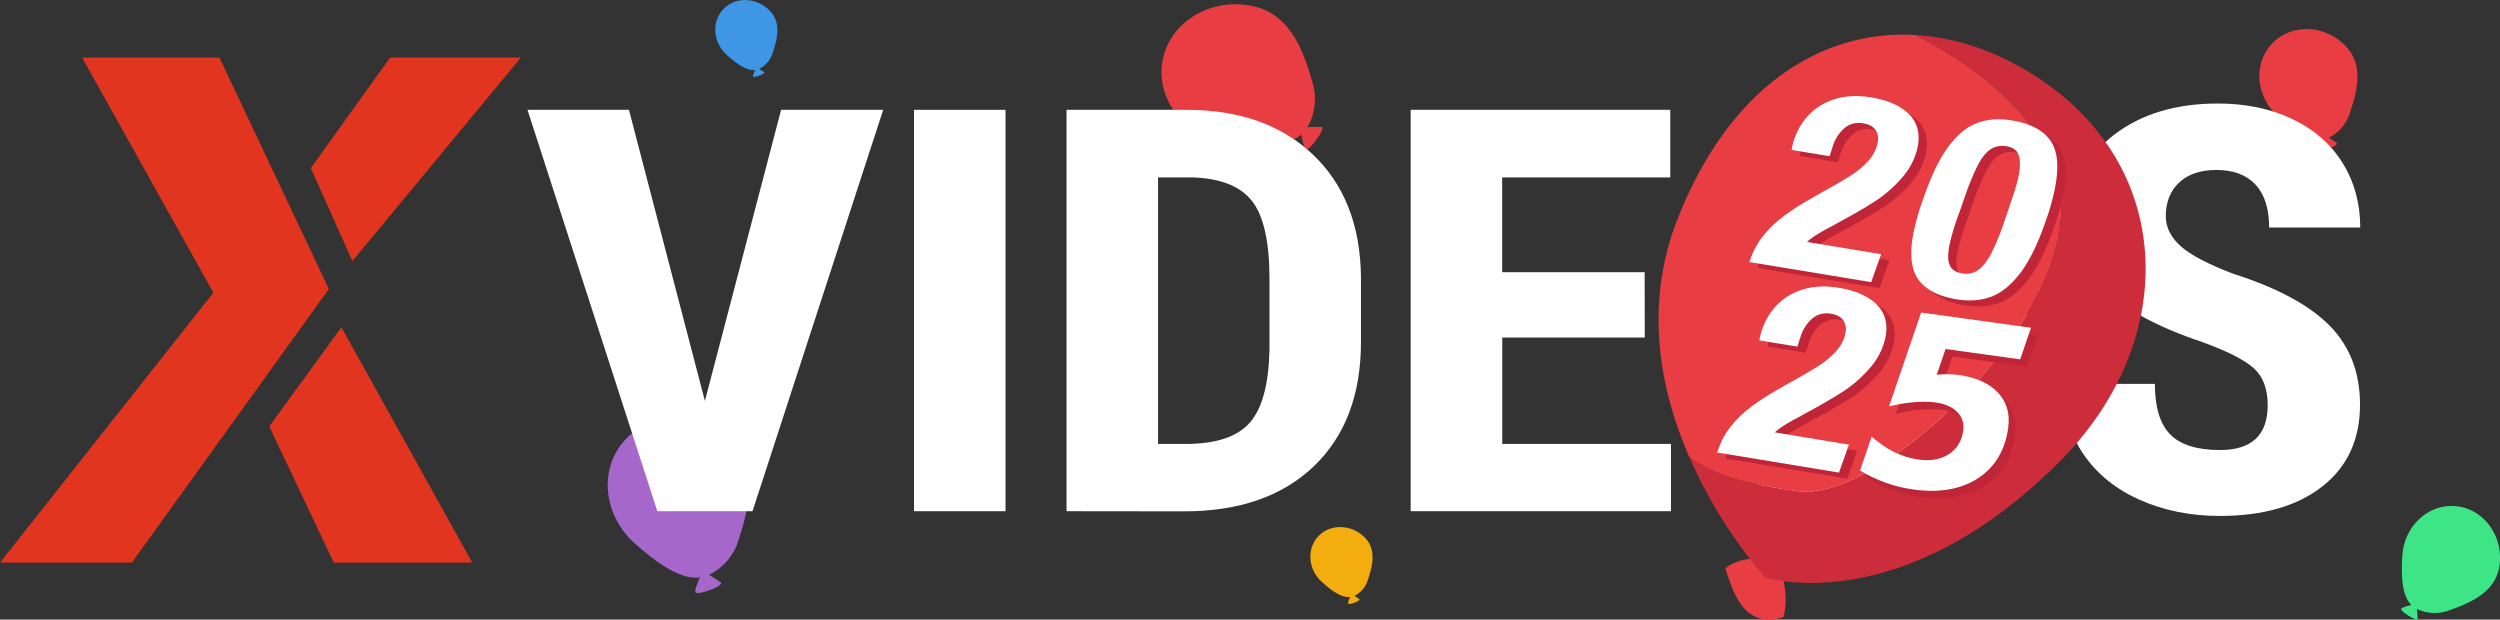
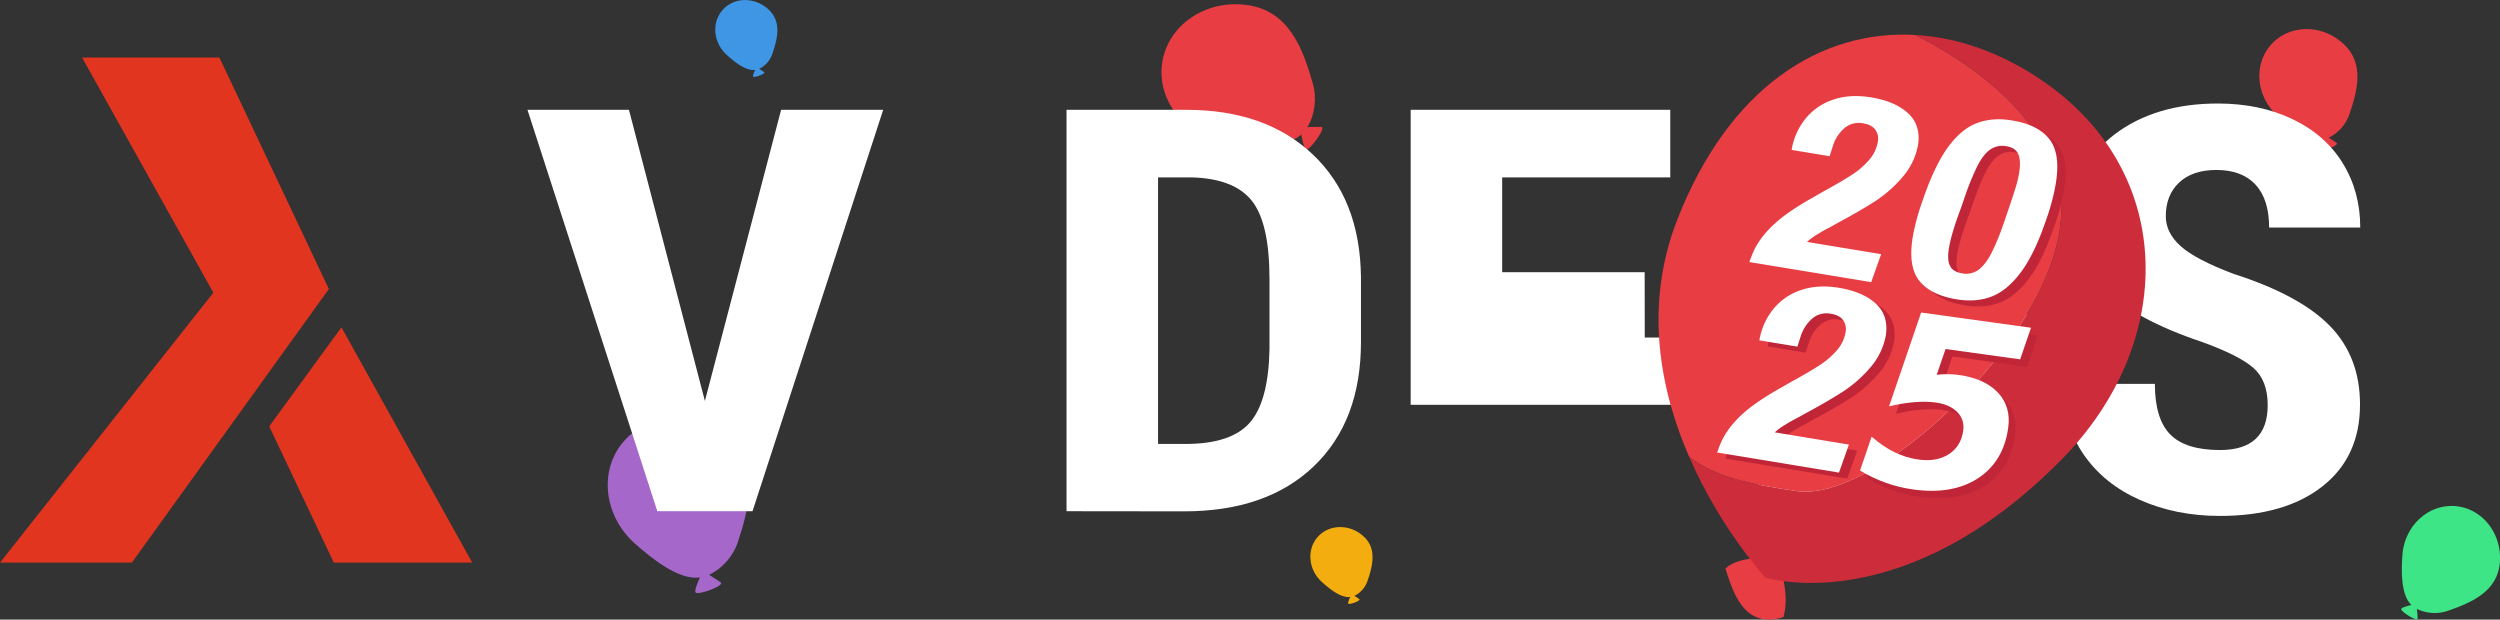
<svg xmlns="http://www.w3.org/2000/svg" xmlns:ns1="http://sodipodi.sourceforge.net/DTD/sodipodi-0.dtd" xmlns:ns2="http://www.inkscape.org/namespaces/inkscape" viewBox="0 0 1508.95 373.99" version="1.1" id="svg24" ns1:docname="xvideos.white.new-year.svg" ns2:version="1.4 (e7c3feb100, 2024-10-09)">
  <rect x="0" y="0" width="1508.95" height="373.99" fill="#333333" stroke="none" />
  <ns1:namedview id="namedview24" pagecolor="#505050" bordercolor="#eeeeee" borderopacity="1" ns2:showpageshadow="0" ns2:pageopacity="0" ns2:pagecheckerboard="0" ns2:deskcolor="#505050" ns2:zoom="2.4447464" ns2:cx="754.6795" ns2:cy="186.93145" ns2:window-width="3840" ns2:window-height="2104" ns2:window-x="0" ns2:window-y="28" ns2:window-maximized="1" ns2:current-layer="newyear-2" />
  <defs id="defs1">
    <style id="style1">.cls-1{fill:#e73d43;}.cls-2{fill:#a567c9;}.cls-3{fill:#3ee586;}.cls-4{fill:#f4ad0f;}.cls-5{fill:#3e96e5;}.cls-6{fill:#e1351f;}.cls-7{fill:#fff;}.cls-8{fill:#cd2d3a;}.cls-9{fill:#c12538;}</style>
  </defs>
  <g id="newyear">
    <path class="cls-1" d="M725.65,55.77c-3.08,23,14.81,44.35,40,47.71,13.87,1.86,33.82,3.41,43.36-4.42q.36-.28.69-.6c.62,3.57,1.64,8.18,2.83,8.93,2,1.24,12.6-13.37,9.22-13.49-1.85-.07-5.48,0-8.38.1,4.44-7.12,5.8-17.45,3.38-26-6.24-22.11-14.81-44.35-40-47.72S728.72,32.78,725.65,55.77Z" transform="translate(-24.26 -17.28)" id="path1" />
    <path class="cls-2" d="M401,283.38c-15.42,17.32-12.56,45,6.39,61.9,10.46,9.31,26.11,21.76,38.41,20.62l.9-.11c-1.48,3.3-3.22,7.68-2.65,9,1,2.15,17.92-4,15.19-6-1.49-1.09-4.55-3.05-7-4.6,7.66-3.42,14.58-11.21,17.38-19.69,7.21-21.82,12.56-45.05-6.39-61.91S416.46,266.05,401,283.38Z" transform="translate(-24.26 -17.28)" id="path2" />
    <path class="cls-3" d="M1506,322.74c-16.25-1.16-30.43,12.06-31.69,29.54-.69,9.64-.9,23.46,5,29.72l.45.45c-2.47.57-5.65,1.46-6.13,2.32-.78,1.43,9.92,8.13,9.86,5.79,0-1.28-.25-3.77-.44-5.77a24.38,24.38,0,0,0,18.4,1.25c15.22-5.22,30.44-12.06,31.69-29.54S1522.22,323.91,1506,322.74Z" transform="translate(-24.26 -17.28)" id="path3" />
    <path class="cls-1" d="M1395.2,44.05c-10.94,12.06-9.28,31.39,3.7,43.16,7.16,6.49,17.9,15.18,26.47,14.4l.63-.08c-1.07,2.3-2.33,5.35-2,6.25.64,1.5,12.52-2.79,10.64-4.18-1-.76-3.12-2.13-4.82-3.21a24.37,24.37,0,0,0,12.34-13.72c5.28-15.2,9.29-31.39-3.7-43.16S1406.14,32,1395.2,44.05Z" transform="translate(-24.26 -17.28)" id="path4" />
    <path class="cls-4" d="M819.76,341.21c-6.92,7.63-5.88,19.86,2.33,27.3,4.53,4.11,11.33,9.61,16.75,9.11l.4-.05c-.68,1.46-1.48,3.39-1.24,4,.41,1,7.92-1.77,6.74-2.65-.65-.48-2-1.35-3-2a15.44,15.44,0,0,0,7.8-8.68c3.34-9.61,5.87-19.85-2.34-27.3S826.68,333.58,819.76,341.21Z" transform="translate(-24.26 -17.28)" id="path5" />
    <path class="cls-5" d="M460.57,23.11c-6.92,7.63-5.88,19.85,2.34,27.3,4.53,4.11,11.32,9.6,16.74,9.11l.4-.05c-.68,1.45-1.48,3.39-1.23,4,.4,1,7.91-1.76,6.73-2.64-.65-.48-2-1.35-3.05-2a15.44,15.44,0,0,0,7.8-8.68c3.34-9.61,5.88-19.86-2.34-27.3S467.49,15.48,460.57,23.11Z" transform="translate(-24.26 -17.28)" id="path6" />
  </g>
  <g id="Calque_12" data-name="Calque 12">
-     <polygon class="cls-6" points="314.42 34.73 235.49 34.73 187.6 101.45 212.7 157.6 314.42 34.73" id="polygon6" />
    <polygon class="cls-6" points="201.47 339.58 285.03 339.58 206.09 197.56 162.5 257.34 201.47 339.58" id="polygon7" />
    <polygon class="cls-6" points="132.44 34.73 198.5 174.44 79.6 339.58 0 339.58 128.78 176.66 49.54 34.73 132.44 34.73" id="polygon8" />
    <path class="cls-7" d="M1247.48,226q0,48.76-26,75.71t-72.24,27q-46,0-72.33-26.71t-26.68-74.79V185.75q0-49.92,26.11-77.95t72.52-28q45.66,0,72,27.54t26.68,77.28Zm-55.43-40.59q0-32.79-10.52-48.76t-32.69-16q-22,0-32.5,15.39t-10.9,46.84V226q0,31.78,10.71,46.84t33.07,15.06q21.6,0,32.12-14.72t10.71-45.68Z" transform="translate(-24.26 -17.28)" id="path8" />
    <path class="cls-7" d="M1393,261.79q0-14.81-8.55-22.38t-31.09-15.72q-41.14-13.81-59.18-32.37t-18-43.84q0-30.61,24.52-49.17T1363,79.76q25.18,0,44.91,9.4t30.34,26.54q10.61,17.14,10.61,38.93h-55q0-17-8.17-25.87t-23.58-8.9q-14.46,0-22.54,7.57t-8.08,20.38q0,10,9,18.06t31.94,16.72q40,12.81,58.15,31.45t18.13,47.42q0,31.6-22.74,49.41t-61.81,17.81q-26.49,0-48.28-9.65t-34.1-27.62q-12.32-18-12.31-42.43h55.42q0,21,9.21,30.45t30.06,9.48Q1393,288.91,1393,261.79Z" transform="translate(-24.26 -17.28)" id="path9" />
    <path class="cls-7" d="M449.72,259.28l46-175.71h61.62L478.46,325.84H421L342.63,83.57h61.25Z" transform="translate(-24.26 -17.28)" id="path10" />
-     <path class="cls-7" d="M631.17,325.84H575.93V83.57h55.24Z" transform="translate(-24.26 -17.28)" id="path11" />
    <path class="cls-7" d="M668,325.84V83.57h72.34q47.91,0,76.37,27t29,73.88v39.26q0,47.76-28.46,75t-78.44,27.21Zm55.24-201.5v160.9h16.53q27.63,0,38.89-12.9t11.84-44.51V185.74q0-33.94-10.71-47.34t-36.45-14.06Z" transform="translate(-24.26 -17.28)" id="path12" />
-     <path class="cls-7" d="M1017,221h-86v64.23h101.83v40.6H875.71V83.57H1032.4v40.77H930.94v57.24h86Z" transform="translate(-24.26 -17.28)" id="path13" />
+     <path class="cls-7" d="M1017,221h-86h101.83v40.6H875.71V83.57H1032.4v40.77H930.94v57.24h86Z" transform="translate(-24.26 -17.28)" id="path13" />
  </g>
  <g id="newyear-2" data-name="newyear">
    <path class="cls-1" d="M1095.48,354.29s-20.82-2.37-29.81,6.15c3.79,10.88,9.94,37.38,35,29.34,5.2-17.15-5.68-39.75-5.68-39.75Z" transform="translate(-24.26 -17.28)" id="path14" />
    <path class="cls-1" d="M1267.72,134.84c-7-48.2-55.69-80.35-87.46-96.46-56.9-3.26-112.34,31.52-143.59,111.36-20.65,52.77-10,103.87,7.07,143.13,15.65,12.34,36.09,16.59,65.23,20.84C1160.07,321.16,1278.26,207.24,1267.72,134.84Z" transform="translate(-24.26 -17.28)" id="path15" />
    <path class="cls-8" d="M1268.67,294.54c69.21-70.27,69.21-172.48-10.64-227.84-24.73-17.15-51.41-26.81-77.77-28.32,31.77,16.11,80.45,48.26,87.46,96.46,10.54,72.4-107.65,186.32-158.75,178.87-29.14-4.25-49.58-8.5-65.23-20.84,19.06,43.91,46.06,73,46.06,73S1172.38,392.32,1268.67,294.54Z" transform="translate(-24.26 -17.28)" id="path16" />
-     <path class="cls-9" d="M1086.52,175.4q5.34-14.29,22.36-26.2,5.52-3.88,12.33-7.79l8.74-5q10.53-5.77,16.66-9.72a49.94,49.94,0,0,0,10.59-9,22.67,22.67,0,0,0,5.52-11.32,9.39,9.39,0,0,0-1.44-7q-2.1-3.13-7.41-4a13.3,13.3,0,0,0-11.3,2.85,23.71,23.71,0,0,0-7,10.75l-2,6.22-22.94-3.78a40.13,40.13,0,0,1,8.1-18.48,35.92,35.92,0,0,1,16.6-11.73q10.26-3.66,23.35-1.5,14.4,2.37,22.17,9.49t6.16,18.83a40.33,40.33,0,0,1-9.37,19.71,77,77,0,0,1-16.94,14.86q-9.4,6-22.9,13.25-2.6,1.49-5.48,3t-5.94,3.41a37.35,37.35,0,0,0-6.45,4.69l44.75,7.38-6,16.91L1085.12,179Z" transform="translate(-24.26 -17.28)" id="path17" />
    <path class="cls-9" d="M1187.58,190.22q-6.81-8.7-3.75-26.74a134.23,134.23,0,0,1,6.07-22q7-20.58,15.11-31.71t17.57-14.6q9.45-3.48,21.21-1.54,15.74,2.59,22.53,11.39t3.72,27a130.07,130.07,0,0,1-5.82,21.73q-7,20.58-15.29,31.6t-17.67,14.58q-9.37,3.57-21.13,1.63Q1194.4,198.94,1187.58,190.22Zm35.67-6.34q4.2-3,7.8-9.82a143.14,143.14,0,0,0,7.79-18.93q4.59-13.31,6.48-19.31a77.63,77.63,0,0,0,2.55-9.88q1.32-7.77-.34-11.8t-7.15-4.94a12.85,12.85,0,0,0-9.9,2q-4.21,3-7.72,9.92a158.8,158.8,0,0,0-7.67,18.87l-2.3,6.65q-5.67,15-7.17,23.91c-.81,4.76-.6,8.37.61,10.8s3.65,4,7.32,4.57A12.61,12.61,0,0,0,1223.25,183.88Z" transform="translate(-24.26 -17.28)" id="path18" />
    <path class="cls-9" d="M1067.06,290.32q5.34-14.29,22.36-26.19,5.53-3.88,12.33-7.8l8.75-5q10.51-5.78,16.65-9.72a49.94,49.94,0,0,0,10.59-9,22.64,22.64,0,0,0,5.52-11.31,9.38,9.38,0,0,0-1.44-7q-2.1-3.15-7.4-4a13.3,13.3,0,0,0-11.3,2.85,23.78,23.78,0,0,0-7,10.75l-2,6.22-22.94-3.78a40.43,40.43,0,0,1,8.1-18.48,35.9,35.9,0,0,1,16.6-11.72q10.28-3.66,23.35-1.51,14.41,2.37,22.17,9.49t6.17,18.83a40.3,40.3,0,0,1-9.38,19.71,77.1,77.1,0,0,1-16.94,14.87q-9.4,6-22.9,13.24c-1.73,1-3.55,2-5.48,3s-3.9,2.15-5.94,3.42a37.08,37.08,0,0,0-6.44,4.69l44.74,7.37-6,16.92-73.56-12.13Z" transform="translate(-24.26 -17.28)" id="path19" />
    <path class="cls-7" d="M1081.51,171.77q5.35-14.31,22.37-26.2,5.52-3.88,12.33-7.79l8.74-5q10.53-5.77,16.66-9.72a49.94,49.94,0,0,0,10.59-9,22.67,22.67,0,0,0,5.52-11.32,9.39,9.39,0,0,0-1.44-7q-2.1-3.14-7.41-4a13.3,13.3,0,0,0-11.3,2.85,23.63,23.63,0,0,0-7,10.75l-2,6.22-22.94-3.79a40.22,40.22,0,0,1,8.1-18.48,35.92,35.92,0,0,1,16.6-11.72q10.26-3.66,23.35-1.5,14.4,2.37,22.17,9.48t6.16,18.84a40.3,40.3,0,0,1-9.38,19.71,76.74,76.74,0,0,1-16.93,14.86q-9.4,6-22.9,13.24c-1.73,1-3.56,2-5.48,3s-3.91,2.15-5.94,3.41a37.35,37.35,0,0,0-6.45,4.69l44.75,7.38-6,16.91-73.57-12.13Z" transform="translate(-24.26 -17.28)" id="path21" />
    <path class="cls-7" d="M1182.58,186.59q-6.81-8.7-3.75-26.74a135.44,135.44,0,0,1,6.06-22q7-20.57,15.12-31.7t17.57-14.6Q1227,88,1238.79,90q15.74,2.6,22.53,11.39t3.72,27a129.19,129.19,0,0,1-5.83,21.73q-7,20.58-15.28,31.6t-17.67,14.58q-9.37,3.57-21.13,1.63Q1189.4,195.3,1182.58,186.59Zm35.67-6.34q4.2-3,7.8-9.82a143.14,143.14,0,0,0,7.79-18.93q4.59-13.31,6.48-19.31a77.63,77.63,0,0,0,2.55-9.88q1.32-7.78-.34-11.81t-7.15-4.93a12.81,12.81,0,0,0-9.9,2q-4.21,3-7.72,9.92a160.76,160.76,0,0,0-7.68,18.86l-2.29,6.66q-5.67,15-7.17,23.9-1.21,7.16.61,10.81t7.31,4.56A12.57,12.57,0,0,0,1218.25,180.25Z" transform="translate(-24.26 -17.28)" id="path22" />
    <path class="cls-7" d="M1062.06,286.69q5.34-14.29,22.36-26.2,5.53-3.87,12.33-7.79l8.75-5q10.51-5.78,16.65-9.72a49.94,49.94,0,0,0,10.59-9,22.68,22.68,0,0,0,5.52-11.31,9.38,9.38,0,0,0-1.44-7q-2.1-3.15-7.41-4a13.28,13.28,0,0,0-11.29,2.85,23.73,23.73,0,0,0-7,10.75l-2,6.22-22.94-3.78a40.38,40.38,0,0,1,8.1-18.48,36,36,0,0,1,16.6-11.73q10.28-3.66,23.35-1.5,14.4,2.37,22.17,9.49t6.17,18.83a40.3,40.3,0,0,1-9.38,19.71,76.79,76.79,0,0,1-16.94,14.86q-9.4,6-22.9,13.25c-1.73,1-3.55,2-5.48,3s-3.91,2.15-5.94,3.42a37.11,37.11,0,0,0-6.44,4.68l44.74,7.38-6,16.91-73.56-12.13Z" transform="translate(-24.26 -17.28)" id="path23" />
    <path style="font-style:italic;font-weight:bold;font-size:173.333px;-inkscape-font-specification:'sans-serif Bold Italic';text-align:center;letter-spacing:-18px;text-anchor:middle;fill:#c12538;fill-opacity:1;stroke-width:24.791" d="m 1163.707,193.132 66.298,9.2 -6.531,19.077 -45.03,-6.249 -5.338,15.57 q 3.164,-0.408 6.477,-0.372 3.393,-0.023 6.718,0.438 15.864,2.202 23.792,10.716 7.937,8.445 6.158,21.261 -2.826,20.367 -18.276,30.439 -15.44,10.002 -39.063,6.724 -8.66,-1.202 -16.594,-4.068 -7.944,-2.797 -15.499,-7.376 l 7,-20.424 q 6.997,6.055 13.875,9.41 6.947,3.365 14.429,4.403 10.946,1.519 18.315,-3.248 7.379,-4.837 8.668,-14.12 0.923,-6.651 -3.527,-11.222 -4.44,-4.641 -13.03,-5.833 -5.819,-0.808 -12.82,-0.226 -6.922,0.522 -15.39,2.525 z" id="path25" aria-label="5" />
    <path style="font-style:italic;font-weight:bold;font-size:173.333px;-inkscape-font-specification:'sans-serif Bold Italic';text-align:center;letter-spacing:-18px;text-anchor:middle;display:inline;fill:#ffffff;stroke-width:24.791" d="m 1159.564,188.629 66.298,9.2 -6.531,19.077 -45.03,-6.249 -5.338,15.57 q 3.164,-0.408 6.477,-0.372 3.393,-0.023 6.718,0.438 15.864,2.202 23.792,10.716 7.937,8.445 6.158,21.261 -2.826,20.367 -18.276,30.439 -15.44,10.002 -39.063,6.724 -8.66,-1.202 -16.594,-4.068 -7.944,-2.797 -15.499,-7.376 l 7,-20.424 q 6.997,6.055 13.875,9.41 6.947,3.365 14.429,4.403 10.946,1.519 18.315,-3.248 7.379,-4.837 8.668,-14.12 0.923,-6.651 -3.527,-11.222 -4.44,-4.641 -13.03,-5.833 -5.819,-0.808 -12.82,-0.226 -6.922,0.522 -15.39,2.525 z" id="text24" aria-label="5" />
  </g>
</svg>